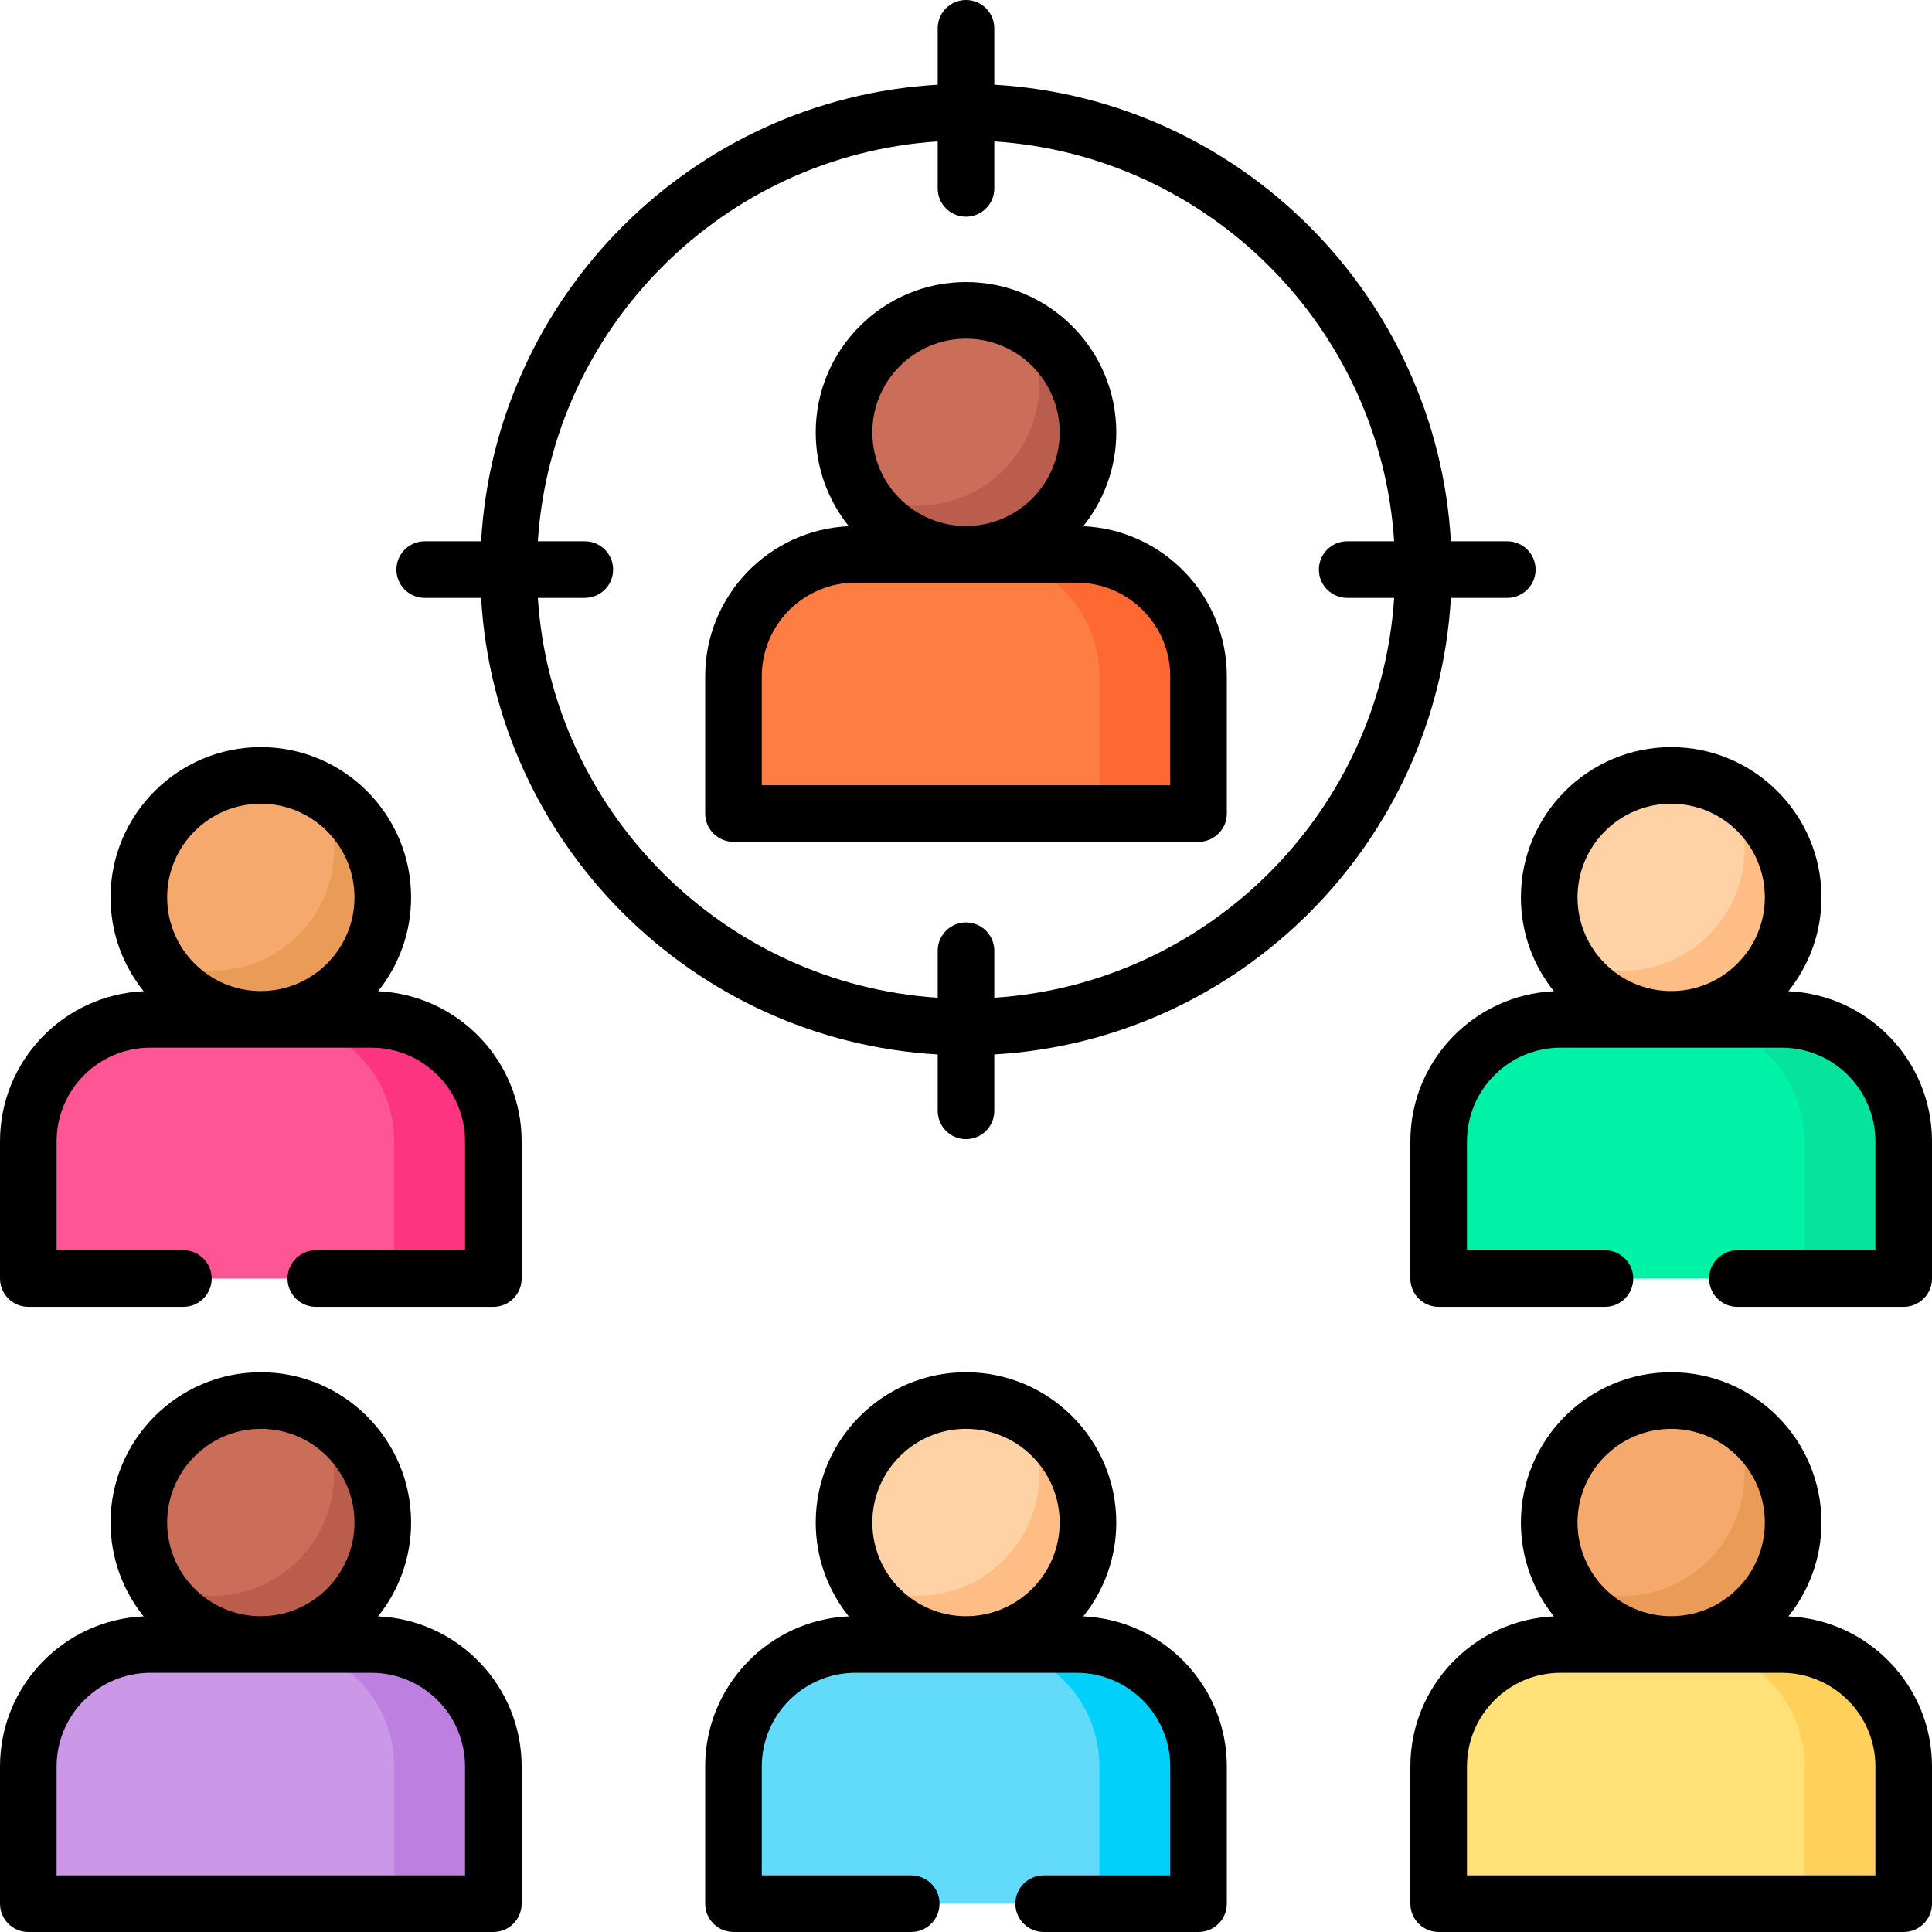
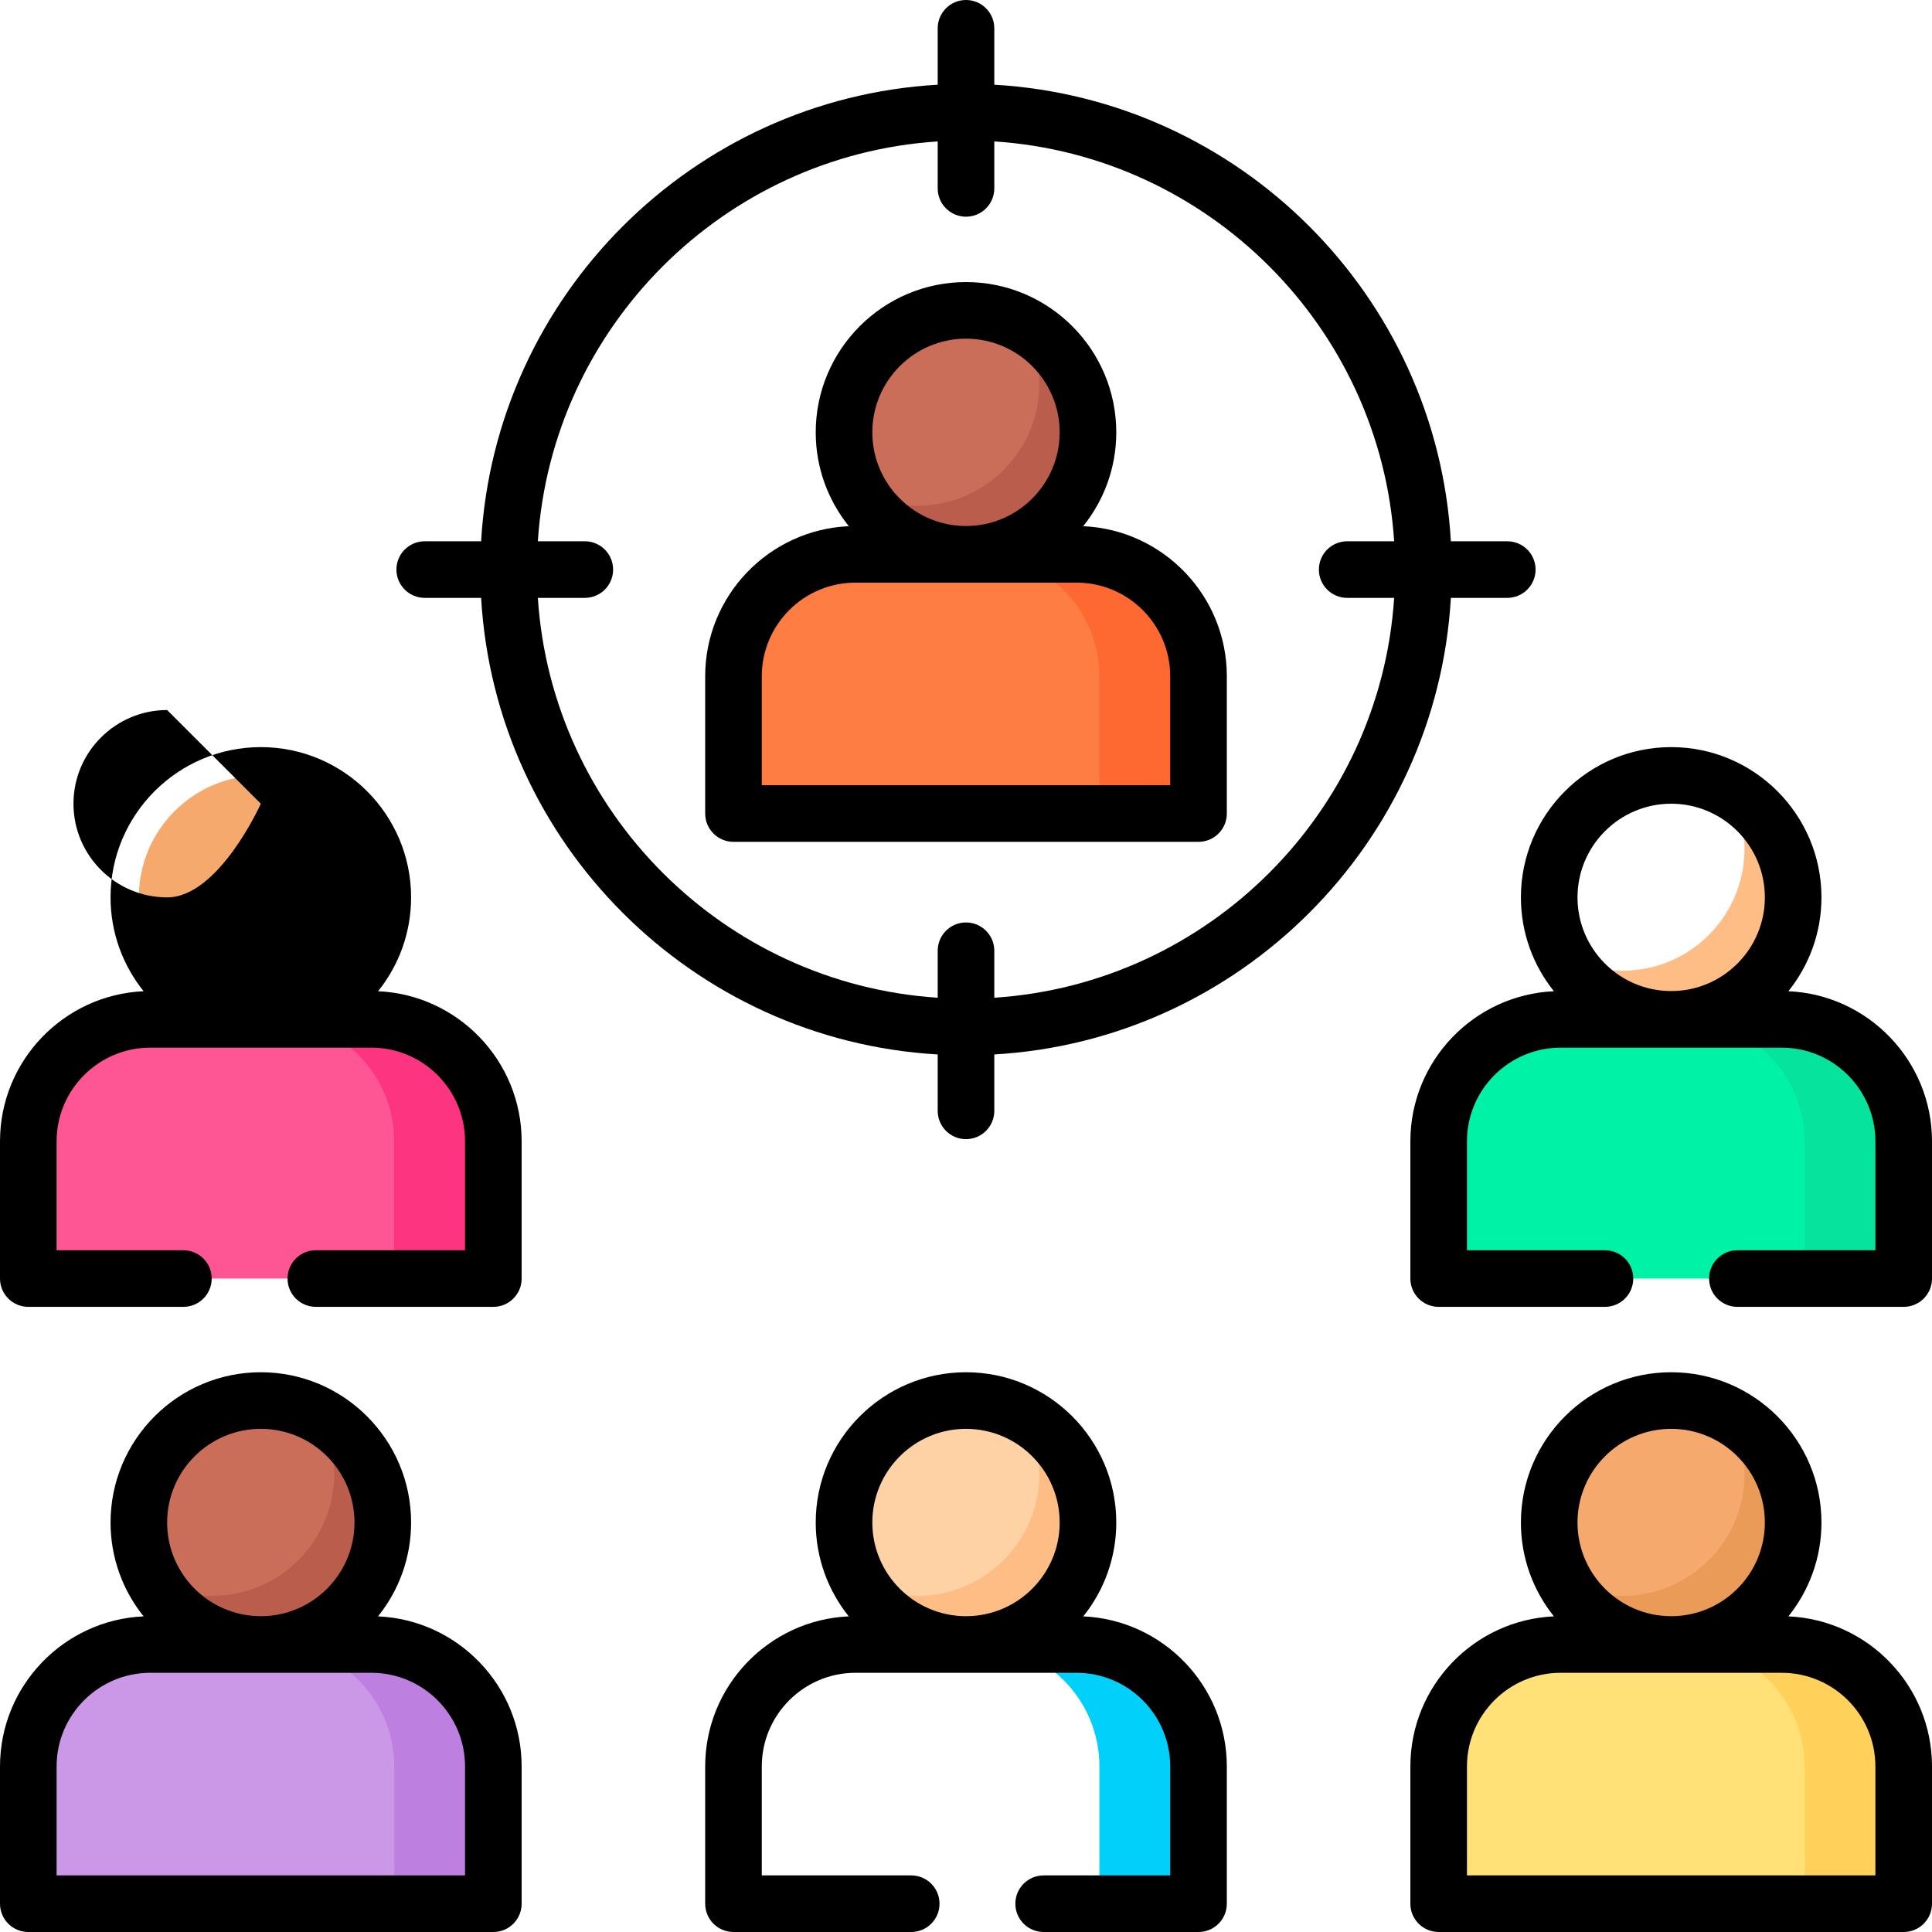
<svg xmlns="http://www.w3.org/2000/svg" id="fi_12448298" enable-background="new 0 0 512 512" viewBox="0 0 512 512">
  <g>
    <g>
      <g>
        <g>
          <circle cx="256" cy="114.577" fill="#ca6e59" r="32.325" />
          <path d="m271.486 86.199c2.515 4.599 3.947 9.875 3.947 15.486 0 17.853-14.473 32.325-32.325 32.325-5.611 0-10.887-1.432-15.486-3.947 5.487 10.033 16.137 16.839 28.379 16.839 17.853 0 32.325-14.473 32.325-32.325-.001-12.241-6.806-22.892-16.84-28.378z" fill="#bb5d4c" />
          <path d="m317.62 215.593h-123.24v-36.366c0-17.853 14.472-32.325 32.325-32.325h58.589c17.853 0 32.325 14.472 32.325 32.325v36.366z" fill="#fe7d43" />
          <path d="m285.295 146.902h-26.265c17.853 0 32.325 14.473 32.325 32.325v36.366h26.264v-36.366c.001-17.852-14.472-32.325-32.324-32.325z" fill="#fd6930" />
        </g>
      </g>
      <g>
-         <circle cx="442.88" cy="237.817" fill="#fed2a4" r="32.325" />
        <path d="m458.367 209.438c2.515 4.599 3.947 9.875 3.947 15.486 0 17.853-14.473 32.325-32.325 32.325-5.611 0-10.887-1.432-15.486-3.947 5.487 10.033 16.137 16.839 28.379 16.839 17.853 0 32.325-14.473 32.325-32.325-.002-12.24-6.807-22.891-16.84-28.378z" fill="#ffbd86" />
        <path d="m504.5 338.833h-123.24v-36.366c0-17.853 14.472-32.325 32.325-32.325h58.589c17.853 0 32.325 14.473 32.325 32.325v36.366z" fill="#00f2a6" />
        <path d="m472.175 270.142h-26.264c17.853 0 32.325 14.473 32.325 32.325v36.366h26.264v-36.366c0-17.852-14.473-32.325-32.325-32.325z" fill="#05e39c" />
      </g>
      <g>
        <circle cx="442.88" cy="403.484" fill="#f6a96c" r="32.325" />
        <path d="m458.367 375.105c2.515 4.599 3.947 9.875 3.947 15.486 0 17.853-14.473 32.325-32.325 32.325-5.611 0-10.887-1.432-15.486-3.947 5.487 10.033 16.137 16.839 28.379 16.839 17.853 0 32.325-14.473 32.325-32.325-.002-12.241-6.807-22.891-16.84-28.378z" fill="#ea9b58" />
        <path d="m504.5 504.5h-123.24v-36.366c0-17.853 14.472-32.325 32.325-32.325h58.589c17.853 0 32.325 14.473 32.325 32.325v36.366z" fill="#ffe177" />
        <path d="m472.175 435.809h-26.264c17.853 0 32.325 14.473 32.325 32.325v36.366h26.264v-36.366c0-17.853-14.473-32.325-32.325-32.325z" fill="#ffd15b" />
      </g>
      <g>
        <circle cx="69.12" cy="237.817" fill="#f6a96c" r="32.325" />
-         <path d="m84.606 209.438c2.515 4.599 3.947 9.875 3.947 15.486 0 17.853-14.473 32.325-32.325 32.325-5.611 0-10.887-1.432-15.486-3.947 5.487 10.033 16.137 16.839 28.379 16.839 17.853 0 32.325-14.473 32.325-32.325-.001-12.24-6.807-22.891-16.84-28.378z" fill="#ea9b58" />
        <path d="m130.74 338.833h-123.24v-36.366c0-17.853 14.472-32.325 32.325-32.325h58.589c17.853 0 32.325 14.473 32.325 32.325v36.366z" fill="#fe5694" />
        <path d="m98.415 270.142h-26.265c17.853 0 32.325 14.473 32.325 32.325v36.366h26.264v-36.366c.001-17.852-14.472-32.325-32.324-32.325z" fill="#fd3581" />
      </g>
      <g>
        <circle cx="69.12" cy="403.484" fill="#ca6e59" r="32.325" />
        <path d="m84.606 375.105c2.515 4.599 3.947 9.875 3.947 15.486 0 17.853-14.473 32.325-32.325 32.325-5.611 0-10.887-1.432-15.486-3.947 5.487 10.033 16.137 16.839 28.379 16.839 17.853 0 32.325-14.473 32.325-32.325-.001-12.241-6.807-22.891-16.84-28.378z" fill="#bb5d4c" />
        <path d="m130.74 504.5h-123.24v-36.366c0-17.853 14.472-32.325 32.325-32.325h58.589c17.853 0 32.325 14.473 32.325 32.325v36.366z" fill="#cb97e7" />
        <path d="m98.415 435.809h-26.265c17.853 0 32.325 14.473 32.325 32.325v36.366h26.264v-36.366c.001-17.853-14.472-32.325-32.324-32.325z" fill="#bd80e1" />
      </g>
      <g>
        <circle cx="256" cy="403.484" fill="#fed2a4" r="32.325" />
        <path d="m271.486 375.105c2.515 4.599 3.947 9.875 3.947 15.486 0 17.853-14.473 32.325-32.325 32.325-5.611 0-10.887-1.432-15.486-3.947 5.487 10.033 16.137 16.839 28.379 16.839 17.853 0 32.325-14.473 32.325-32.325-.001-12.241-6.806-22.891-16.84-28.378z" fill="#ffbd86" />
-         <path d="m317.62 504.5h-123.24v-36.366c0-17.853 14.472-32.325 32.325-32.325h58.589c17.853 0 32.325 14.473 32.325 32.325v36.366z" fill="#62dbfb" />
        <path d="m285.295 435.809h-26.265c17.853 0 32.325 14.473 32.325 32.325v36.366h26.264v-36.366c.001-17.853-14.472-32.325-32.324-32.325z" fill="#01d0fb" />
      </g>
    </g>
    <g>
      <path d="m287.062 139.447c5.473-6.821 8.763-15.465 8.763-24.87 0-21.96-17.865-39.825-39.825-39.825s-39.825 17.865-39.825 39.825c0 9.406 3.291 18.049 8.764 24.87-21.143.928-38.059 18.413-38.059 39.78v36.366c0 4.143 3.357 7.5 7.5 7.5h123.24c4.143 0 7.5-3.357 7.5-7.5v-36.366c0-21.367-16.915-38.852-38.058-39.78zm-31.062-49.695c13.688 0 24.825 11.137 24.825 24.825s-11.137 24.825-24.825 24.825-24.825-11.137-24.825-24.825 11.137-24.825 24.825-24.825zm54.12 118.342h-108.24v-28.866c0-13.688 11.137-24.825 24.825-24.825h58.59c13.688 0 24.825 11.137 24.825 24.825z" />
      <path d="m399.443 158.443c4.143 0 7.5-3.357 7.5-7.5s-3.357-7.5-7.5-7.5h-14.948c-3.754-65.016-55.979-117.241-120.995-120.995v-14.948c0-4.143-3.357-7.5-7.5-7.5s-7.5 3.357-7.5 7.5v14.948c-65.016 3.754-117.241 55.979-120.996 120.996h-14.948c-4.143 0-7.5 3.357-7.5 7.5s3.357 7.5 7.5 7.5h14.948c3.754 65.016 55.979 117.241 120.996 120.996v14.947c0 4.143 3.357 7.5 7.5 7.5s7.5-3.357 7.5-7.5v-14.947c65.016-3.754 117.241-55.979 120.996-120.996h14.947zm-135.943 105.966v-12.45c0-4.143-3.357-7.5-7.5-7.5s-7.5 3.357-7.5 7.5v12.45c-56.741-3.713-102.253-49.225-105.966-105.966h12.449c4.143 0 7.5-3.357 7.5-7.5s-3.357-7.5-7.5-7.5h-12.449c3.713-56.741 49.225-102.253 105.966-105.966v12.449c0 4.143 3.357 7.5 7.5 7.5s7.5-3.357 7.5-7.5v-12.449c56.741 3.713 102.253 49.225 105.966 105.966h-12.449c-4.143 0-7.5 3.357-7.5 7.5s3.357 7.5 7.5 7.5h12.449c-3.713 56.742-49.225 102.253-105.966 105.966z" />
      <path d="m473.939 262.685c5.473-6.821 8.766-15.462 8.766-24.867 0-21.96-17.865-39.825-39.825-39.825s-39.825 17.865-39.825 39.825c0 9.4 3.276 18.048 8.744 24.868-21.133.941-38.039 18.424-38.039 39.785v36.36c0 4.143 3.357 7.5 7.5 7.5h44.07c4.143 0 7.5-3.357 7.5-7.5s-3.357-7.5-7.5-7.5h-36.57v-28.86c0-13.691 11.139-24.83 24.83-24.83h58.58c13.691 0 24.83 11.139 24.83 24.83v28.86h-36.57c-4.143 0-7.5 3.357-7.5 7.5s3.357 7.5 7.5 7.5h44.07c4.143 0 7.5-3.357 7.5-7.5v-36.36c0-21.37-16.917-38.857-38.061-39.786zm-31.059-49.693c13.688 0 24.825 11.137 24.825 24.825s-11.137 24.825-24.825 24.825-24.825-11.137-24.825-24.825 11.136-24.825 24.825-24.825z" />
      <path d="m473.942 428.354c5.473-6.821 8.763-15.465 8.763-24.87 0-21.96-17.865-39.825-39.825-39.825s-39.825 17.865-39.825 39.825c0 9.401 3.276 18.051 8.744 24.871-21.134.938-38.039 18.419-38.039 39.78v36.365c0 4.143 3.357 7.5 7.5 7.5h123.24c4.143 0 7.5-3.357 7.5-7.5v-36.366c0-21.368-16.916-38.852-38.058-39.78zm-31.062-49.696c13.688 0 24.825 11.137 24.825 24.825s-11.137 24.825-24.825 24.825-24.825-11.137-24.825-24.825 11.136-24.825 24.825-24.825zm54.12 118.342h-108.24v-28.866c0-13.688 11.137-24.825 24.825-24.825h58.59c13.688 0 24.825 11.137 24.825 24.825z" />
-       <path d="m100.197 262.685c5.468-6.82 8.748-15.466 8.748-24.868 0-21.96-17.865-39.825-39.825-39.825s-39.825 17.865-39.825 39.825c0 9.405 3.292 18.046 8.763 24.867-21.142.932-38.058 18.418-38.058 39.786v36.36c0 4.143 3.357 7.5 7.5 7.5h41.1c4.143 0 7.5-3.357 7.5-7.5s-3.357-7.5-7.5-7.5h-33.6v-28.86c0-13.691 11.139-24.83 24.83-24.83h58.58c13.691 0 24.83 11.139 24.83 24.83v28.86h-39.54c-4.143 0-7.5 3.357-7.5 7.5s3.357 7.5 7.5 7.5h47.04c4.143 0 7.5-3.357 7.5-7.5v-36.36c0-21.363-16.907-38.846-38.043-39.785zm-31.077-49.693c13.688 0 24.825 11.137 24.825 24.825s-11.137 24.825-24.825 24.825-24.825-11.137-24.825-24.825 11.137-24.825 24.825-24.825z" />
+       <path d="m100.197 262.685c5.468-6.82 8.748-15.466 8.748-24.868 0-21.96-17.865-39.825-39.825-39.825s-39.825 17.865-39.825 39.825c0 9.405 3.292 18.046 8.763 24.867-21.142.932-38.058 18.418-38.058 39.786v36.36c0 4.143 3.357 7.5 7.5 7.5h41.1c4.143 0 7.5-3.357 7.5-7.5s-3.357-7.5-7.5-7.5h-33.6v-28.86c0-13.691 11.139-24.83 24.83-24.83h58.58c13.691 0 24.83 11.139 24.83 24.83v28.86h-39.54c-4.143 0-7.5 3.357-7.5 7.5s3.357 7.5 7.5 7.5h47.04c4.143 0 7.5-3.357 7.5-7.5v-36.36c0-21.363-16.907-38.846-38.043-39.785zm-31.077-49.693s-11.137 24.825-24.825 24.825-24.825-11.137-24.825-24.825 11.137-24.825 24.825-24.825z" />
      <path d="m100.186 428.354c5.472-6.821 8.76-15.465 8.76-24.87 0-21.96-17.865-39.825-39.825-39.825s-39.825 17.865-39.825 39.825c0 9.405 3.288 18.049 8.76 24.87-21.142.93-38.056 18.414-38.056 39.78v36.366c0 4.143 3.357 7.5 7.5 7.5h123.24c4.143 0 7.5-3.357 7.5-7.5v-36.366c0-21.366-16.913-38.85-38.054-39.78zm-31.066-49.696c13.688 0 24.825 11.137 24.825 24.825s-11.137 24.825-24.825 24.825-24.825-11.137-24.825-24.825 11.137-24.825 24.825-24.825zm54.12 118.342h-108.24v-28.866c0-13.688 11.137-24.825 24.825-24.825h58.59c13.688 0 24.825 11.137 24.825 24.825z" />
      <path d="m287.08 428.355c5.469-6.82 8.746-15.47 8.746-24.872 0-21.96-17.865-39.825-39.825-39.825s-39.825 17.865-39.825 39.825c0 9.404 3.284 18.051 8.755 24.871-21.139.935-38.05 18.415-38.05 39.775v36.37c0 4.143 3.357 7.5 7.5 7.5h47.101c4.143 0 7.5-3.357 7.5-7.5s-3.357-7.5-7.5-7.5h-39.602v-28.87c0-13.686 11.139-24.82 24.83-24.82h58.58c13.691 0 24.83 11.135 24.83 24.82v28.871h-33.54c-4.143 0-7.5 3.357-7.5 7.5s3.357 7.5 7.5 7.5h41.04c4.143 0 7.5-3.357 7.5-7.5v-36.37c0-21.357-16.906-38.835-38.04-39.775zm-31.08-49.697c13.688 0 24.825 11.137 24.825 24.825s-11.137 24.826-24.825 24.826-24.825-11.137-24.825-24.825 11.137-24.826 24.825-24.826z" />
    </g>
  </g>
  <g />
  <g />
  <g />
  <g />
  <g />
  <g />
  <g />
  <g />
  <g />
  <g />
  <g />
  <g />
  <g />
  <g />
  <g />
</svg>